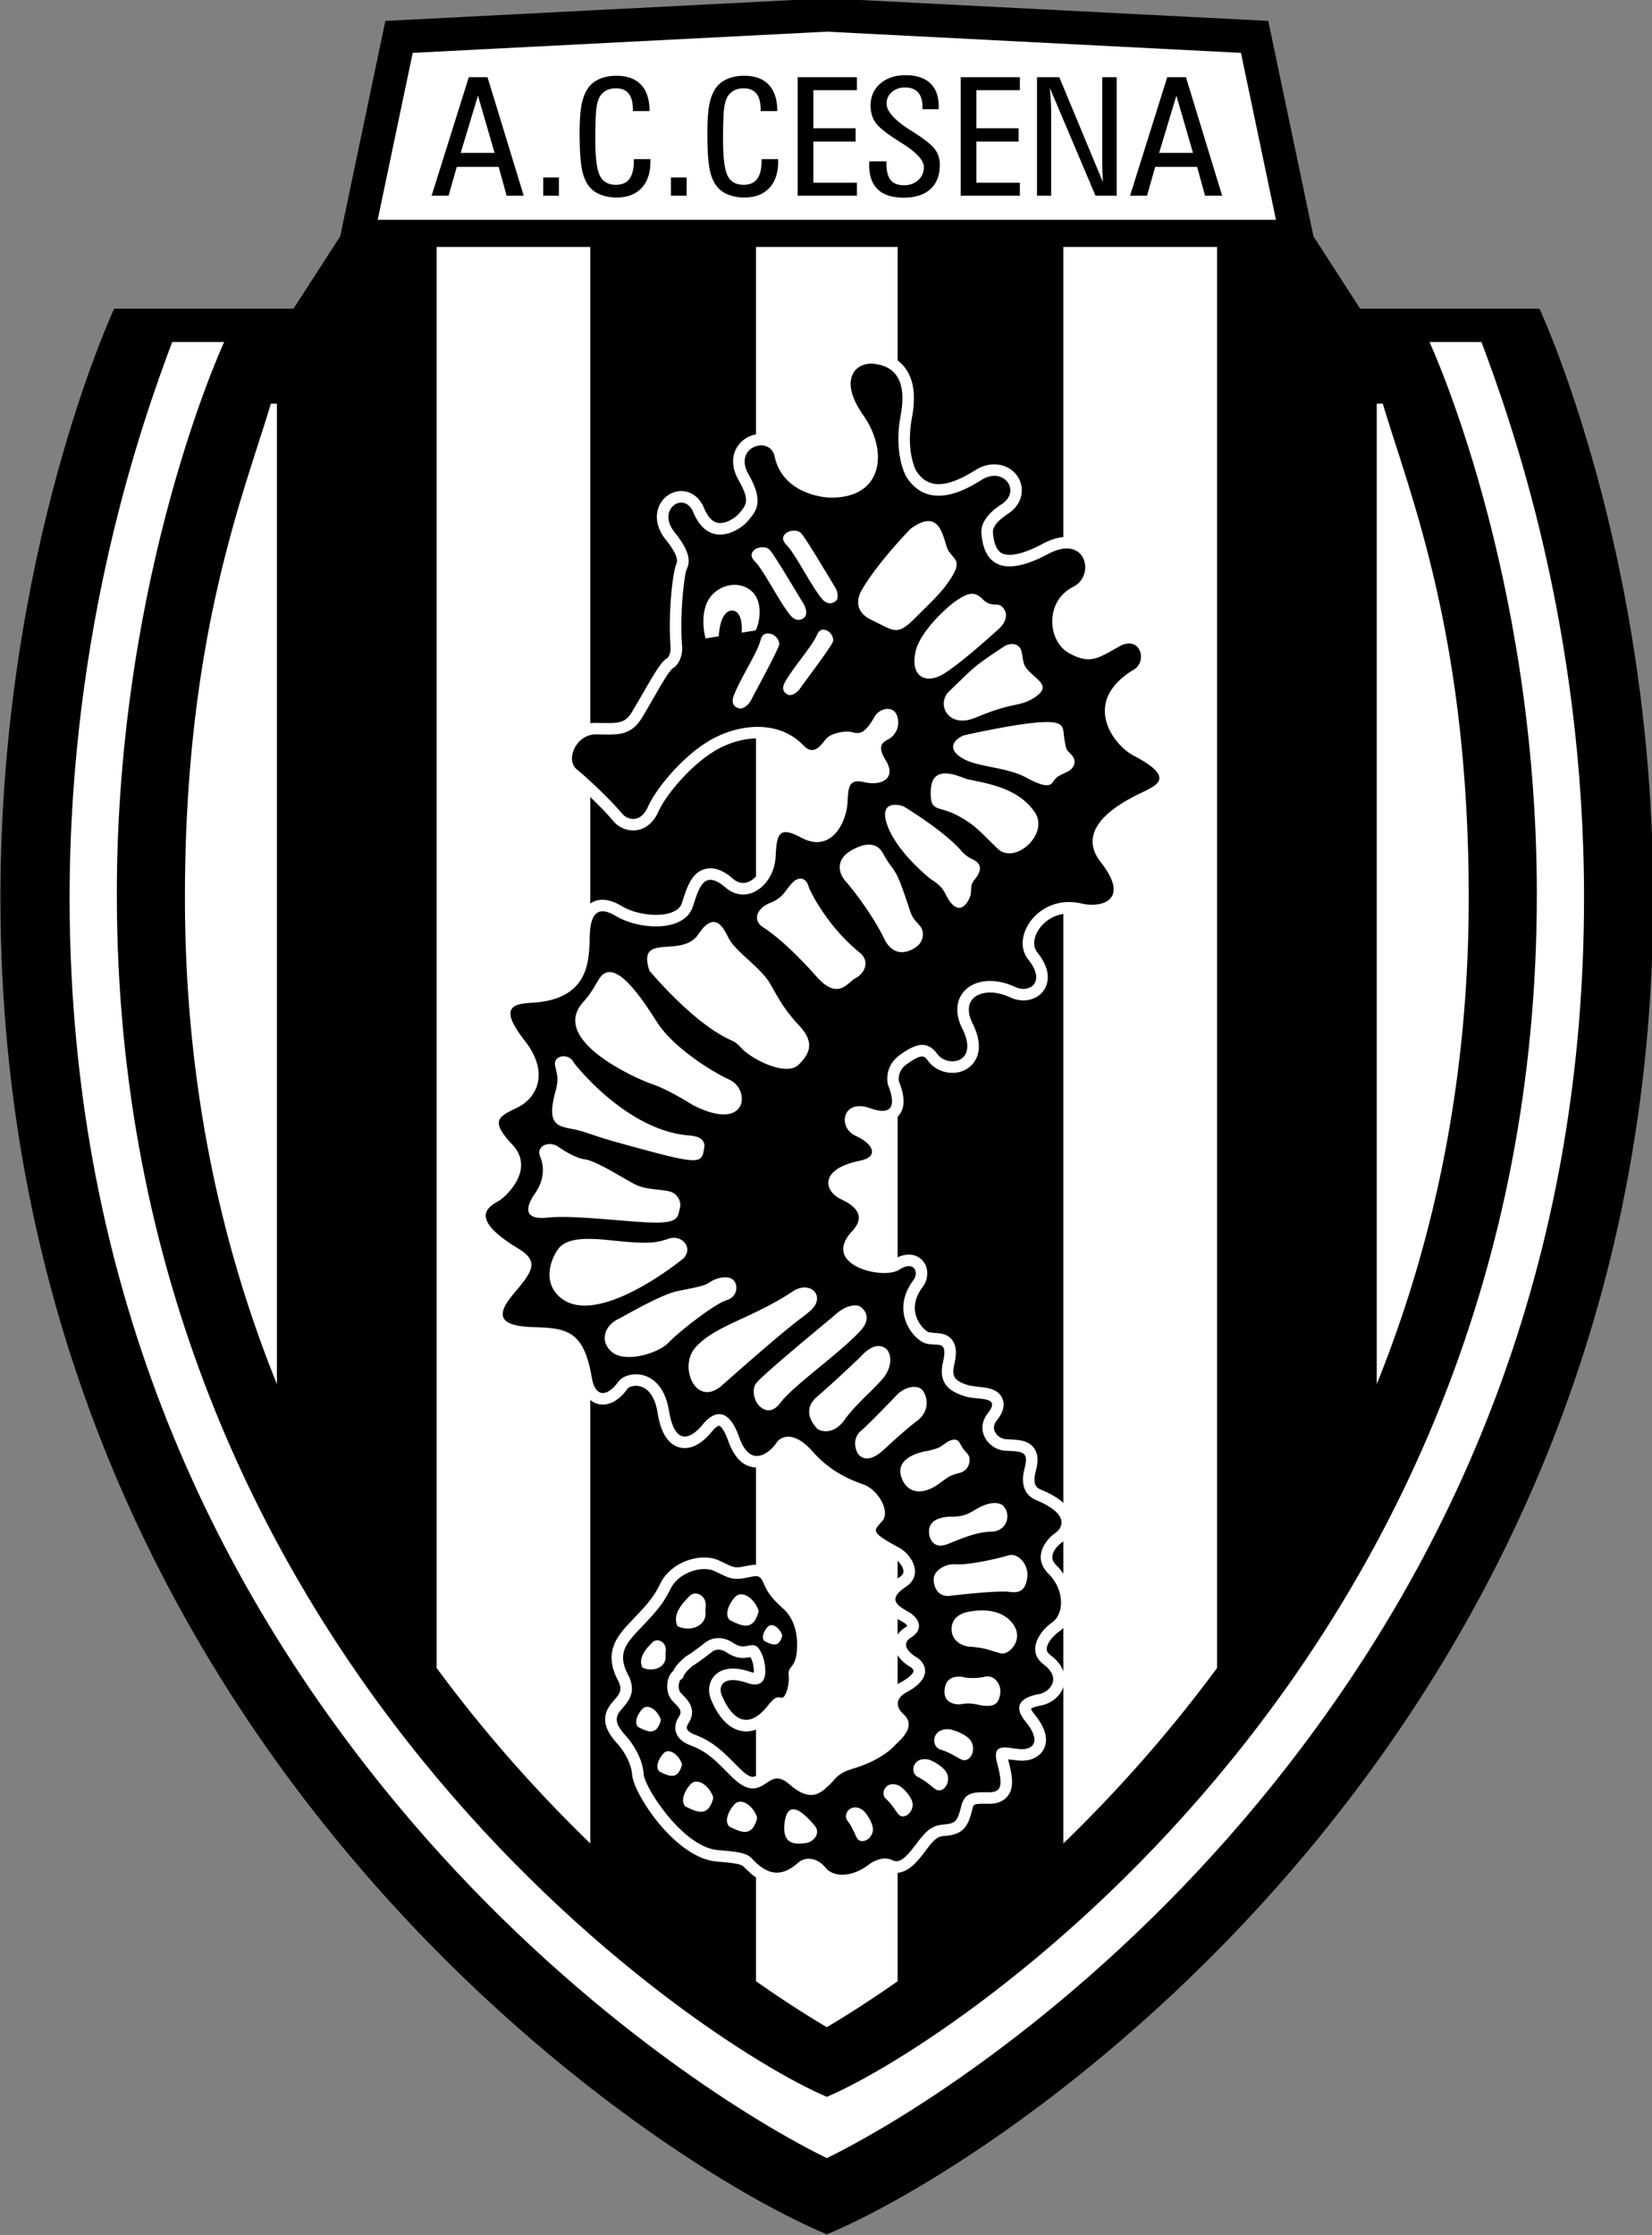
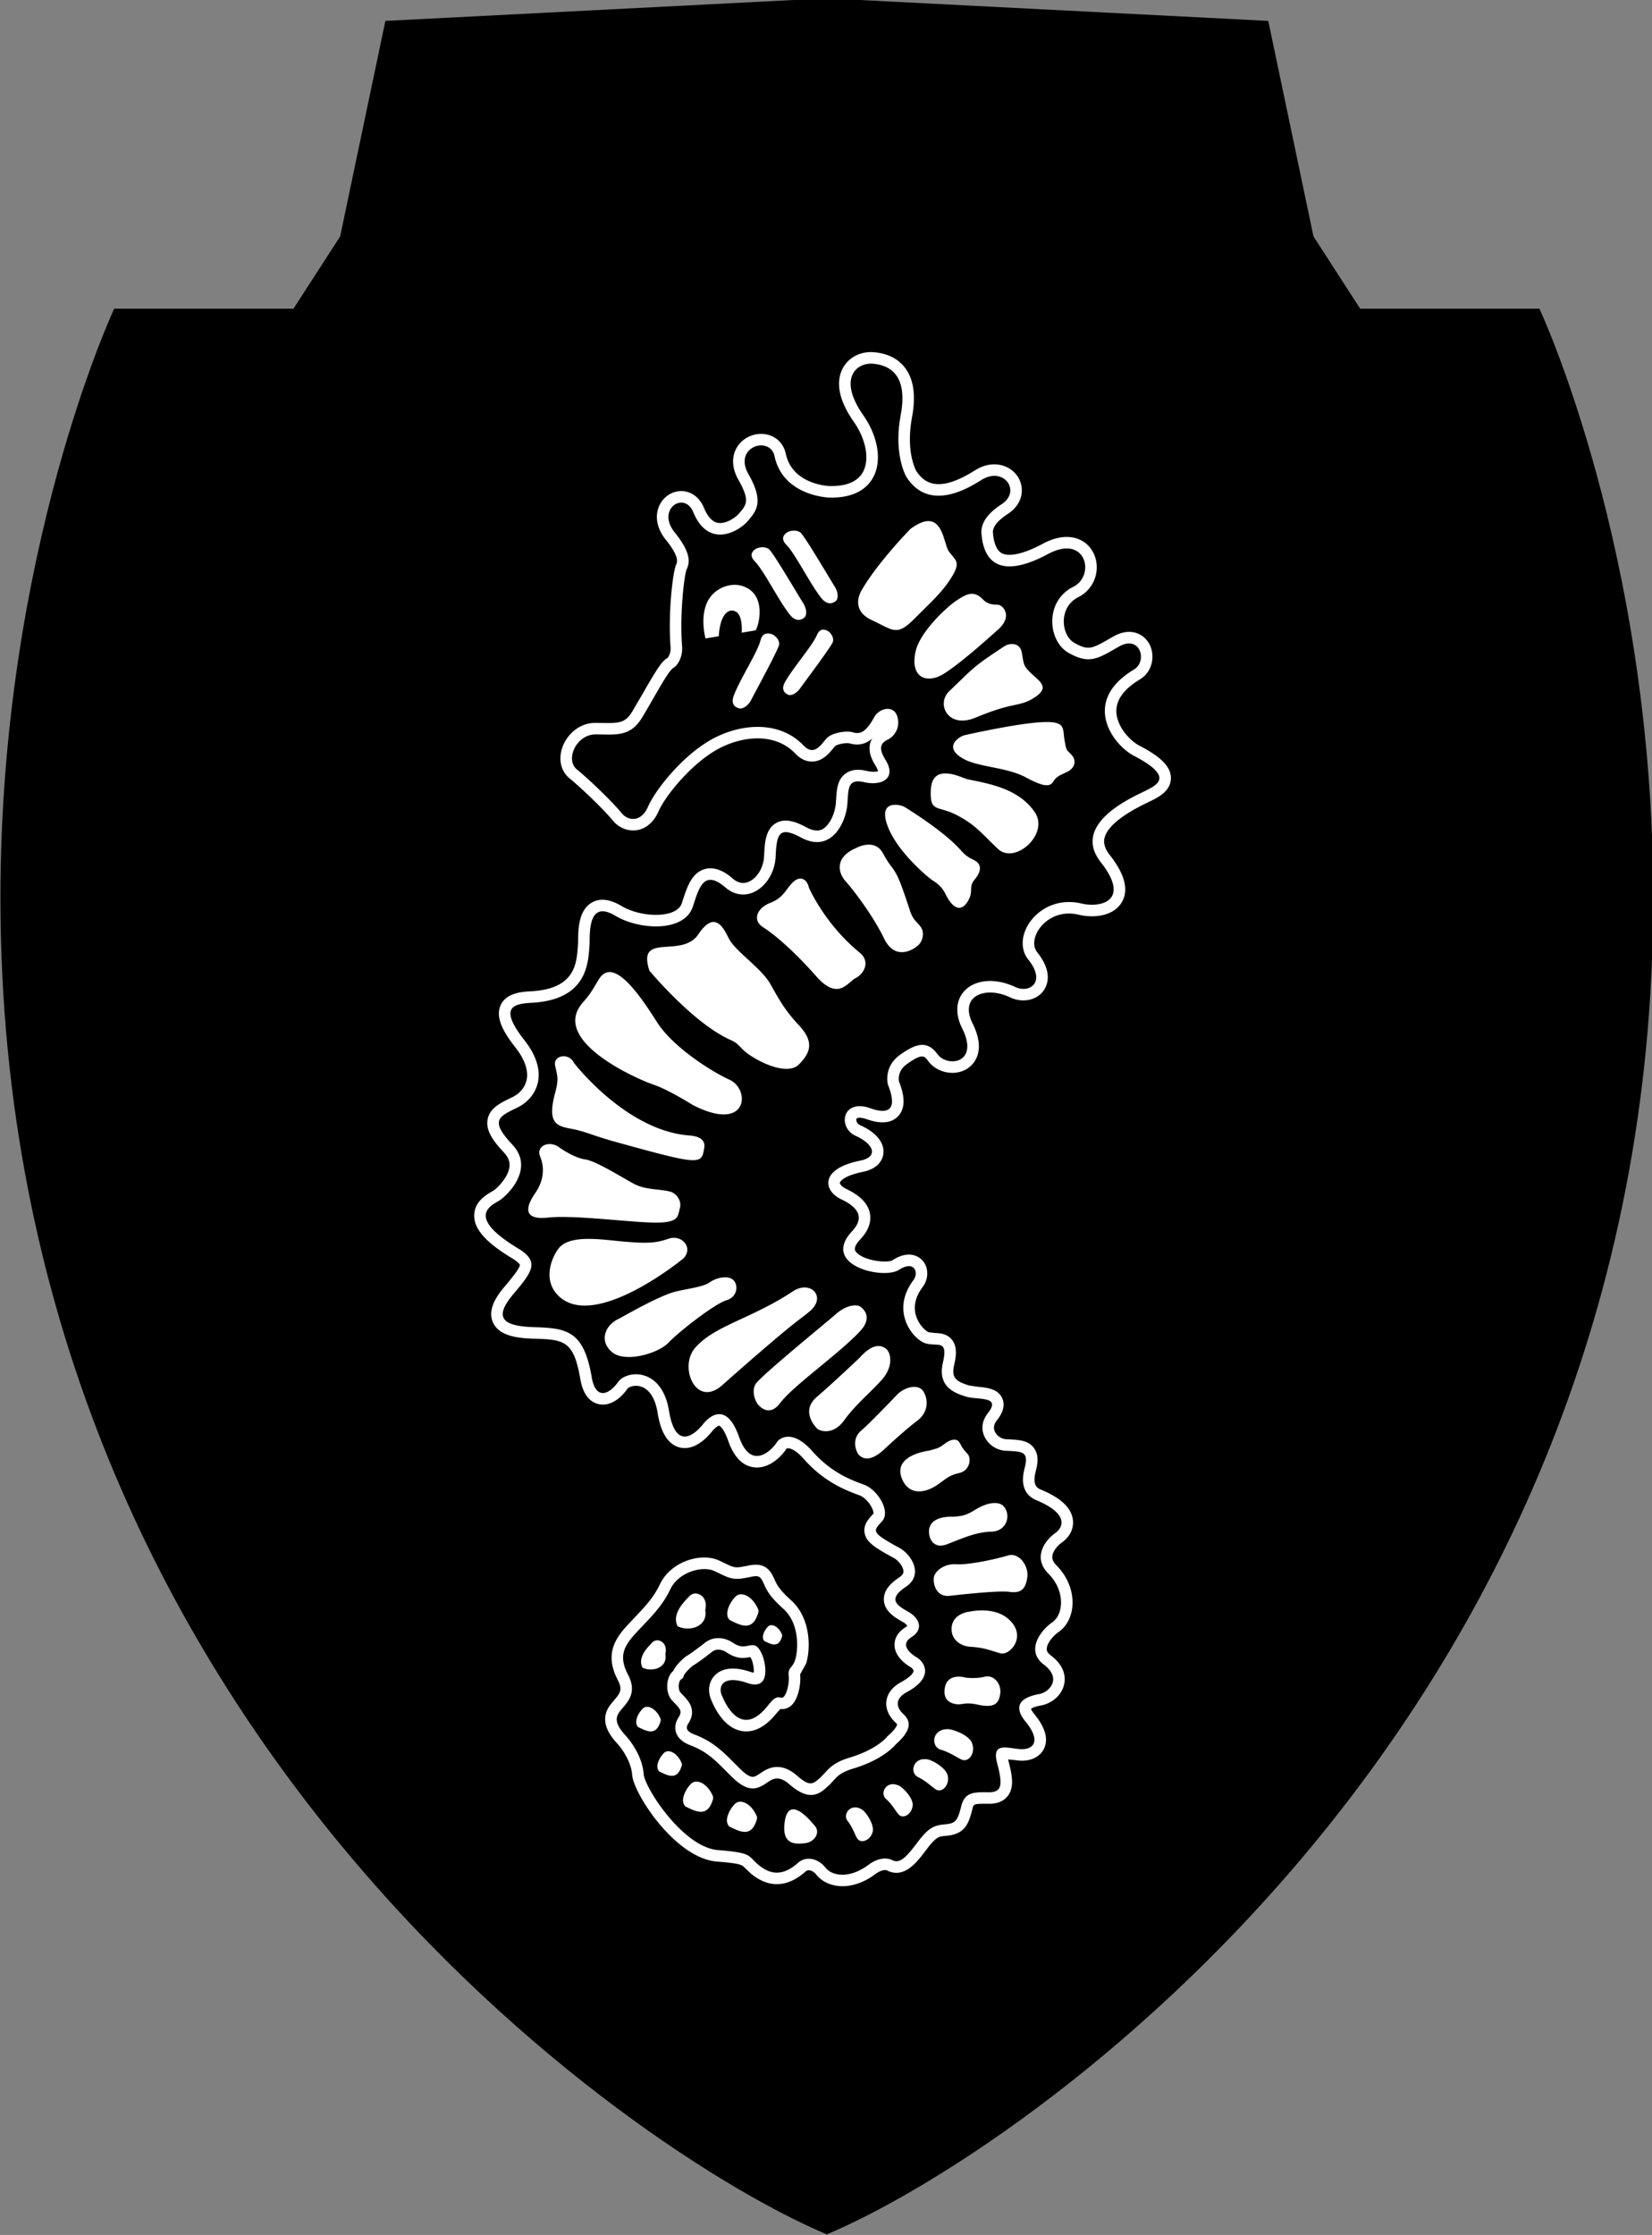
<svg xmlns="http://www.w3.org/2000/svg" width="208.681" height="282.3" xml:space="preserve">
  <rect width="100%" height="100%" fill="#808080" stroke="none" />
  <defs>
    <clipPath clipPathUnits="userSpaceOnUse" id="a">
      <path d="M0 841.89h595.276V0H0v841.89z" />
    </clipPath>
  </defs>
  <g clip-path="url(#a)" transform="matrix(.732 0 0 -.732 -113.426 449.135)">
    <path d="M297.638 228.025c33.02 13.816 142.61 87.879 142.61 230.62 0 59.799-19.631 101.659-19.631 101.659h-30.941l-8.059 12.48-7.8 37.181-76.179 3.9-76.18-3.9-7.8-37.181-8.06-12.48h-30.939s-19.631-41.86-19.631-101.659c0-142.741 109.59-216.804 142.61-230.62" style="fill:#000;fill-opacity:1;fill-rule:nonzero;stroke:none" />
-     <path d="M375.143 575.641c-1.719 8.189-5.013 23.886-6.042 28.809l-71.463 3.658-71.463-3.658-6.043-28.804 155.011-.005zM297.638 241.174c16.021 7.897 46.886 28.08 74.488 61.428 37.278 45.036 56.182 97.537 56.182 156.043 0 46.8-12.536 82.158-17.7 95.911h-8.97s18.525-39.751 18.525-95.327c0-131.625-100.035-197.924-122.525-207.479-22.49 9.555-122.525 75.854-122.525 207.479 0 55.576 18.525 95.327 18.525 95.327h-8.97c-5.165-13.753-17.701-49.111-17.701-95.911 0-58.506 18.902-111.007 56.18-156.043 27.603-33.348 58.467-53.531 74.491-61.428" style="fill:#fff;fill-opacity:1;fill-rule:nonzero;stroke:none" />
-     <path d="M285.417 271.704c4.42-3.105 8.541-5.756 12.221-7.934 3.678 2.178 7.801 4.829 12.219 7.934v299.261h-24.44V271.704zm79.558 299.261h-26.517V295.476a246.65 246.65 0 0 1 18.339 19.815 241.408 241.408 0 0 1 8.181 10.464v245.208l-.003.002zM230.298 325.754a242.112 242.112 0 0 1 8.179-10.463 246.296 246.296 0 0 1 18.341-19.815v275.489h-26.52V325.754zM186.867 458.645c0-29.736 5.325-57.78 15.872-83.91v169.189h-1.041c-4.677-15.69-14.831-40.039-14.831-85.279m206.709 85.279h-1.039V374.736c10.545 26.131 15.871 54.174 15.871 83.909 0 45.24-10.155 69.589-14.832 85.279" style="fill:#fff;fill-opacity:1;fill-rule:nonzero;stroke:none" />
    <path d="M300.503 550.225c-1.005-1.705-1.509-4.727 1.792-9.443 2.111-3.014 2.751-6.486 1.59-8.637-1.149-2.126-3.793-2.5-5.808-2.44-.256.009-6.386.292-7.515 5.558-.37 1.727-1.597 2.975-3.283 3.336-1.835.393-3.812-.359-4.92-1.869-1.203-1.641-1.193-3.811.023-5.956 2.027-3.569 1.42-4.278.091-5.829-.571-.666-2.215-1.818-3.608-1.596-.965.154-1.785 1.03-2.436 2.605-.721 1.743-2.131 2.819-3.771 2.878-1.595.058-3.11-.874-3.86-2.373-.912-1.822-.528-4.061 1.028-5.989 2.393-2.97 2.009-3.859 1.802-4.337-.6-1.411-1.399-8.487-.952-14.256.075-.968-.373-1.722-.563-1.859-.985-.563-1.9-2.053-4.261-6.164l-1.836-3.132c-1.155-1.877-2.202-1.953-5.061-1.899l-1.222.015c-2.923 0-4.982-2.115-5.724-4.212-.74-2.092-.263-4.153 1.247-5.374 1.455-1.177 5.431-4.84 7.532-7.359.973-1.166 2.547-1.787 4.012-1.58.941.132 2.689.735 3.811 3.279 1.201 2.721 5.569 8.058 9.956 10.566 4.201 2.402 10.043 3.143 13.626-.611.916-.959 1.93-1.424 3.014-1.382 1.74.069 2.861 1.448 3.531 2.272l.317.379c.369.34 1.948.643 2.542.474 1.648-.472 2.882-.01 3.884.849-.133-.225-.264-.453-.346-.738a3.472 3.472 0 0 1-.128-.941c0-1.185.578-2.274 1.059-3.048.33-.527.397-.848.397-.946v-.013c-.055.038-.775-.184-1.935.089-.57.135-2.309.545-3.683-.474-1.385-1.026-1.494-2.749-1.592-4.269l-.063-.879c-.138-1.64-1.031-3.737-2.292-4.421-.27-.147-1.092-.594-2.765.303-1.675.895-3.605 1.684-5.246.751-1.863-1.061-1.973-3.507-2.07-5.665-.086-1.991-1.179-3.826-2.657-4.465-.936-.405-1.855-.226-2.737.532-.653.562-2.637 2.269-4.84 1.654-2.253-.63-3.059-3.103-3.77-5.283l-.191-.582c-.091-.27-.365-1.094-1.783-1.619-2.312-.854-6.188-.353-8.64 1.117-1.983 1.189-3.693 1.392-5.087.604-2.391-1.355-2.401-4.807-2.401-7.108-.002.027-.034-.398-.034-.398-.222-3.127-.528-7.41-8.081-7.817-1.491-.082-4.264-.235-5.245-2.402-1.024-2.259.721-4.961 2.556-7.305 1.625-2.07 2.285-4.024 1.911-5.652-.284-1.233-1.174-2.293-2.442-2.91l-.232-.112c-1.894-.92-3.685-1.789-4.044-3.731-.347-1.877.876-3.641 2.817-5.713.746-.796 1.049-1.571.956-2.442-.197-1.837-2.077-3.661-2.74-4.116a24.35 24.35 0 0 0-.302-.182c-.981-.563-3.019-1.738-3.044-4.11-.025-2.366 1.984-4.643 6.516-7.385 1.228-.742 1.363-1.129 1.364-1.134.055-.579-1.7-2.658-2.643-3.776-1.334-1.58-2.995-3.94-2.007-6.159 1.033-2.32 4.105-2.725 6.972-2.816 5.206-.16 6.959-.215 8.105-6.942.53-3.12 2.007-4.086 3.154-4.347 1.703-.389 3.522.581 4.991 2.655.193.273 1.083.659 2.098.425 1.571-.36 2.667-1.963 3.086-4.511.215-1.303.868-5.275 3.78-6.042 1.809-.476 3.802.5 5.613 2.75.599.748 1.142 1.014 1.258.994.007 0 .718-.259 1.541-2.599 1.001-2.843 2.529-4.388 4.54-4.592 2.764-.28 4.931 2.258 5.534 3.26-.035-.053.066.042.311.035.248-.007 1.17-.158 2.633-1.815 3.603-4.076 7.37-5.465 9.622-6.295 1.349-.5 2.433-2.329 2.433-3.046a.575.575 0 0 0-.014-.132 5.885 5.885 0 0 1-.293-.318c-.545-.613-1.265-1.423-1.265-2.538 0-.152.013-.308.043-.471.278-1.583 1.743-2.527 5.019-4.301.862-.467 1.648-1.539 1.681-2.295v-.066c0-.196-.057-.557-.701-.983-1.16-.775-2.678-2.001-2.678-3.789 0-.04 0-.081.003-.12.077-1.999 1.981-3.073 3.243-3.783.582-.332.773-.635.807-.727-.04 0-.149-.108-.356-.236-1.607-1.005-1.86-2.285-1.86-2.985 0-.016 0-.032.003-.046.029-1.938 1.808-3.265 2.868-3.884.143-.086.415-.384.415-.597v-.005c-.007-.264-.455-1.001-2.112-1.896-1.914-1.036-2.453-2.359-2.572-3.289a3.753 3.753 0 0 1-.027-.448c0-1.146.551-2.283 1.585-3.242.258-.242.297-.359.297-.361-.003 0-.06-.607-1.584-1.955l-.122-.107-.122-.152c-.017-.019-1.758-2.111-6.337-3.483-2.473-.741-3.416-1.638-4.39-2.734l-.693-.717c-1.279-1.144-1.807-1.617-4.001.301-3.063 2.682-5.307 1.156-6.386.422l-.509-.327c-.662-.367-1.191-.66-3.111 1.257l-.51.512c-2.421 2.437-4.019 4.046-7.252 5.278-.683.261-1.137.605-1.246.943a.716.716 0 0 0-.033.22c0 .235.102.478.208.64.501.751.691 1.424.691 2.024 0 1.315-.917 2.269-1.493 2.867l-.52.556c-.151.17-.283.57-.283 1.055 0 .067.002.136.008.207.041.521.218.832.293.892l.446.367.261.712-.064-.198c.003.006.292.564 1.459 1.556.458.264 1.351.852 3.378 2.43.782.607 1.797.333 2.428-.087 1.762-1.181 2.956-1.072 4.123-.841l.028.004.203-.376c.238-.536.397-1.437.397-2.044 0-.119-.027-.179-.039-.27-.112.015-.18.009-.425.094-3.558 1.232-5.382.364-6.286-.582-.994-1.039-1.243-2.607-.65-4.095.752-1.871 2.451-5.065 5.417-5.503 2.036-.299 4.022.741 5.905 3.093.001 0 .412.457.639.712.759-.06 1.409.161 1.922.629 1.244 1.141 1.674 3.842 1.506 5.353.026.05 1.021 1.842 1.021 1.842.724 2.169 1.037 7.71-2.618 10.983-2.047 1.833-2.446 2.723-2.798 3.511l-.445.905c-1.211 2.111-3.059 1.738-4.282 1.493l-1.077-.198c-1.117-.169-1.484.009-2.837.664l-.938.445c-3.081 1.42-8.333-.101-10.235-4.124-1.074-2.27-2.597-3.869-4.359-5.722l-1.001-1.06c-2.263-2.424-4.275-5.172-1.89-9.723.882-1.689.356-2.307-.69-3.534l-.547-.663c-2.292-2.945.154-5.664 1.2-6.826 1.156-1.287 2.379-3.425 2.504-5.297.212-3.212 7.417-14.431 14.664-14.998 4.049-.32 4.273-.548 4.811-1.102l1.04-.979c3.043-2.533 6.295-2.408 9.407.359a.814.814 0 0 0 .642.218c.418-.035.88-.322 1.237-.768 1.819-2.279 6.011-3.011 10.191.128.762.572 1.594.819 2.027.603 2.961-1.473 5.158 1.457 6.76 3.597 1.688 2.245 2.169 2.285 3.333 2.381 3.286.273 3.934 1.943 4.617 4.661.207.834.222.884 2.413.875h.408c.552 0 2.233 0 3.278 1.355.533.689.735 1.5.735 2.421 0 1.107-.292 2.375-.662 3.788l-.014.089.599-.051 1.314-.152c1.937-.137 3.518.6 4.228 1.969.263.509.394 1.052.394 1.629 0 1.303-.667 2.775-1.996 4.402-.46.563-.558.824-.591.946.183.128.658.379 1.782.583 1.551.283 3.438 1.525 3.922 3.58.061.258.11.576.11.938 0 1.116-.458 2.644-2.395 4.102-.664.496-.707.886-.707 1.08 0 .015.003.03.003.042.018.957 1.063 2.246 2.062 2.938 1.329.919 2.188 2.516 2.359 4.38.021.233.03.464.03.696 0 2.283-.996 4.62-2.745 6.368-.634.632-.749 1.119-.749 1.458 0 .05.003.096.006.14.073.853.852 1.822 1.587 2.338 1.28.891 1.99 2.145 1.99 3.486 0 .135-.01.272-.022.41-.225 2.095-2.029 3.82-5.511 5.272-.424.177-1.121.466-1.121 1.739 0 .386.063.865.221 1.458.157.591.296 1.262.296 1.935 0 .71-.158 1.425-.615 2.05-.969 1.326-2.575 1.407-4.275 1.492l-.551.029c-.786.044-1.594.601-1.92 1.325a1.57 1.57 0 0 0-.15.665c0 .421.174.85.516 1.284.319.405 1.146 1.455 1.146 2.69 0 .343-.065.699-.217 1.06-.719 1.683-2.633 1.867-4.171 2.016l-1.542.223c-1.895.583-2.748 1.113-2.748 2.425 0 .314.049.672.143 1.087.167.734.305 1.478.305 2.185 0 .789-.168 1.527-.643 2.152-.853 1.123-2.123 1.178-2.965 1.213l-1.06.126c-.408.124-1.651 1.124-2.179 2.748a4.707 4.707 0 0 0-.241 1.479c0 1.189.457 2.396 1.363 3.607a3.87 3.87 0 0 1 .783 2.324c0 .843-.286 1.658-.857 2.268-.457.488-2.172 1.931-5.131.011-.908-.563-5.045-.103-6.309 1.434-.165.199-.601.729.767 2.195 1.369 1.466 1.916 2.963 1.63 4.453-.323 1.696-1.678 3.083-4.137 4.246-.774.367-1.07.864-1.048 1.035.027.236.776 1.241 3.912 1.867 2.995.597 3.516 2.404 3.601 3.152.213 1.882-1.234 3.664-3.967 4.892-.667.299-.771.89-.676 1.126.079.197.685.315 1.73-.058 2.45-.875 4.275-.715 5.427.477.71.738.966 1.656.966 2.613 0 1.17-.387 2.377-.783 3.396a2.345 2.345 0 0 0-.046.485c0 .612.195 1.65 1.341 2.476 2.72 1.966 3.08 1.478 3.729.593 1.493-2.041 4.552-2.676 6.676-1.381.887.54 3.573 2.703.98 7.889-.871 1.745-.835 3.299.104 4.263 1.063 1.092 3.474 1.568 6.463.172 2.02-.944 4.372-.505 5.591 1.044.661.838 1.885 3.173-.978 6.753-.921 1.153-.5 2.749.204 3.857 1.091 1.72 3.568 3.442 6.968 2.632 2.605-.622 5.881-.237 7.328 2.023 1.347 2.104.683 4.887-1.977 8.269-1.235 1.575-.997 2.602-.92 2.939.664 2.859 5.792 5.334 7.476 6.148l.533.259c1.28.642 3.428 1.716 3.447 3.922.014 1.944-1.621 3.631-5.479 5.643-1.539.802-3.851 3.208-3.928 5.824-.06 2.051 1.305 3.929 4.056 5.581 2.301 1.378 2.666 4.331 1.564 6.223-1.015 1.742-3.3 2.786-6.119 1.192l-.71-.403c-3.004-1.715-3.628-2.072-6.047-.705-1.131.639-1.863 2.181-1.82 3.839.022.851.311 2.949 2.523 4.054a5.761 5.761 0 0 1 3.157 4.864c.097 1.947-.796 3.76-2.331 4.732-1.072.677-3.401 1.528-6.981-.392-3.22-1.729-5.801-2.32-7.081-1.621-1.066.582-1.414 2.248-1.514 3.542-.076.975.796 2.067 2.592 3.248 2.642 1.726 2.877 4.492 1.744 6.332-1.21 1.959-4.129 3.091-7.161 1.33a123.67 123.67 0 0 0-.426-.259c-4.939-3.048-8.023-3.045-9.99.007-.041.075-1.841 3.263-.723 9.256.685 3.672.293 6.523-1.167 8.477-1.17 1.569-2.931 2.486-5.235 2.726-2.282.242-4.363-.737-5.435-2.554" style="fill:#fff;fill-opacity:1;fill-rule:nonzero;stroke:none" />
    <path d="M278.993 503.783c.216 3.828 1.74 4.953 2.974 4.228 1.234-.726.978-3.61.978-3.61l2.413.398c.6 1.035 1.507 5.026-.872 6.911-2.373 1.888-6.11.78-7.454-1.976-1.341-2.757-.324-6.329-.324-6.329l2.285.378zM289.92 331.48c-.559 1.418-1.806 2.046-2.431 1.418-.624-.624-1.249-1.875-.624-2.495 1.249-.631 2.496-1.251 3.068.881 0 .064-.002.132-.013.196m-4.094 4.293c-.904 2.304-2.929 3.314-3.942 2.304-1.009-1.014-2.023-3.04-1.009-4.048 2.022-1.016 4.047-2.026 4.972 1.421 0 .107-.006.215-.021.323m-16.015-7.418c.358 1.832-1.383 2.701-2.256 1.832-.868-.879-2.613-2.618-1.74-4.362 1.74-.868 4.354 0 3.966 2.27.015.089.026.176.03.26m6.885 7.644c.43 2.195-1.664 3.245-2.712 2.195-1.048-1.048-3.143-3.144-2.096-5.239 2.096-1.047 5.238 0 4.771 2.729.018.104.032.212.037.315m-7.738-19.056c-.707 1.798-2.297 2.6-3.093 1.798-.793-.794-1.587-2.378-.793-3.173 1.589-.794 3.179-1.589 3.903 1.116.001.083-.005.17-.017.259m3.652-7.672c-.71 1.809-2.297 2.601-3.091 1.809-.795-.797-1.589-2.388-.795-3.18 1.589-.794 3.176-1.588 3.902 1.118 0 .087-.005.171-.016.253m5.391-5.717c-.868 2.216-2.821 3.192-3.798 2.216-.975-.977-1.948-2.929-.975-3.904 1.952-.973 3.905-1.948 4.794 1.371 0 .104-.009.212-.021.317m7.576-3.469c-.871 2.216-2.821 3.192-3.798 2.216-.975-.974-1.951-2.923-.975-3.901 1.952-.974 3.902-1.95 4.79 1.369.003.108-.002.211-.017.316m4.798-.845c-.614-4.177 2.027-3.881 3.543-3.713 1.525.169 2.665 1.777 1.668 2.952-.693.822-4.504 5.572-5.211.761m10.823.161c1.051-1.37 1.371-2.753 1.816-3.225.655-.703 2.173-.146 2.538 1.329.264 1.078-.832 2.916-1.615 3.648-1.999 1.546-3.653-.563-2.739-1.752m6.633 3.78c1.273-1.16 1.846-2.47 2.364-2.854.759-.574 2.163.246 2.255 1.763.07 1.106-1.344 2.724-2.24 3.294-2.242 1.175-3.491-1.196-2.379-2.203m5.526 3.758c1.676-.82 2.661-2.004 3.325-2.249.969-.362 2.172.916 1.807 2.52-.26 1.172-2.218 2.426-3.334 2.749-2.683.537-3.262-2.31-1.798-3.02m3.904 4.732c1.928-.576 3.18-1.662 3.918-1.81 1.097-.215 2.161 1.353 1.487 2.993-.478 1.2-2.775 2.19-4.019 2.342-2.94.109-3.071-3.017-1.386-3.525m.704 10.403c-.147-1.368.408-2.212 1.712-2.513 1.304-.3 1.642.393 3.973-.128 3.203-.722 3.705.437 3.918 1.955.217 1.548-1.075 3.258-2.674 2.859-1.6-.396-3.325-.152-3.325-.152s-3.285 1.002-3.604-2.021m1.21 10.147c.106-1.6 1.502-2.715 3.317-2.816 2.499-.146 3.514-.715 5.153-1.126 1.639-.406 4.704 3.088 1.227 6.012-2.476 2.086-6.41 1.216-6.41 1.216-1.359-.141-3.446-.93-3.287-3.286m-.418 5.973s8.315.988 10.35.698c2.039-.292 2.831.457 3.121 2.494.289 2.032-1.457 4.36-3.346 3.776-1.893-.583-6.728-1.654-8.915-1.511-2.179.146-3.812-1.297-3.879-2.41-.085-1.319.594-3.22 2.669-3.047m.677 13.652s-4.858.381-4.083-3.291c.128-.599.804-2.335 3.092-1.432 3.029 1.192 5.009 2.079 7.648 2.16 2.638.082 3.436 2.944 1.983 4.446-.642.647-2.328.839-4.728-.612-1.746-1.056-2.228-1.133-3.912-1.271m-4.178 11.406s-6.404-.733-4.628-4.91c1.191-2.797 3.903-2.508 6.157-.939 1.588 1.102 1.804 1.53 3.754 2.009 1.822.451 2.066 2.534 1.387 3.276-1.164 1.275-.851 1.133-1.456 2.049-.342.521-1.158.672-2.407-.23-1.18-.857-1.134-.789-2.807-1.255m-5.655 9.49s-4.75-4.969-5.972-5.972c-1.919-1.572-.831-3.885-.479-4.231.717-.723 2.002-1.254 4.361.918 2.346 2.17 4.222 3.821 5.71 4.94 2.005 1.51 1.923 3.732 1.082 5.069-.9 1.451-3.438.725-4.702-.724m-6.326 6.526s-4.563-4.342-7.377-6.754c-2.714-2.329-.449-4.936.054-5.436.496-.499 2.819-1.195 4.694 1.433 1.877 2.623 4.506 4.751 6.508 7.005 2.002 2.251 1.6 4.699.631 5.376-.999.696-2.38.749-4.51-1.624m-4.57 123.622c.169.859-.587 1.596-.748 1.701-.145.094-1.38.977-2.034-.604-.766-1.842-4.139-5.645-5.512-8.129-.88-1.595.37-2.102.646-2.199.28-.098 1.216.038 2.027 1.206.73 1.049 5.476 7.32 5.621 8.025m-9.288-.481c.038.938-.915 1.578-1.11 1.658-.174.073-1.68.78-2.122-1.001-.515-2.077-3.546-6.688-4.614-9.55-.686-1.839.769-2.148 1.087-2.201.323-.053 1.326.258 2.008 1.636.614 1.234 4.717 8.694 4.751 9.458m-1.78 16.413c-.824.578-1.939.212-2.121.107-.164-.093-1.651-.85-.295-2.236 1.583-1.615 4.035-6.666 6.016-9.166 1.27-1.609 2.372-.66 2.594-.443.232.222.517 1.18-.339 2.519-.768 1.198-5.185 8.744-5.855 9.219m5.432 2.866c-.822.58-1.936.214-2.12.109-.166-.095-1.65-.85-.294-2.236 1.584-1.614 4.033-6.665 6.016-9.167 1.272-1.609 2.369-.66 2.596-.443.23.221.514 1.18-.34 2.521-.772 1.198-5.186 8.743-5.858 9.216m-7.775-147.015c-.742-1.487.2-3.15.426-3.408.208-.238 1.917-2.372 3.868.214 2.276 3.014 10.114 8.46 13.776 12.38 2.356 2.518.433 3.981 0 4.274-.442.301-2.145.457-4.164-1.317-1.804-1.585-13.298-10.927-13.906-12.143m6.464 16.061c-7.185-4.766-13.641-5.922-16.904-9.81-2.777-3.311.219-10.369 4.727-6.374 13.636 12.069 13.336 11.174 15.259 12.892 2.723 2.441-.063 5.299-3.082 3.292m-31.154-10.504c2.271-1.86 7.947-.206 9.699 1.65 1.757 1.857 7.948 6.706 10.011 7.326 2.067.622 2.067 2.891 1.033 3.614-1.033.724-2.89.202-3.922-.516-1.029-.721-2.786-.927-5.675-1.547-2.89-.623-9.53-4.528-10.012-4.748-2.475-1.137-3.405-3.923-1.134-5.779m9.759 19.605c-2.298-.771-3.541-.959-9.95-.289-3.742.389-7.556.574-9.089-1.435-1.127-1.478-2.873-5.453.093-8.228 6.319-5.909 21.432 6.507 21.432 6.507 1.819 1.818-.19 4.207-2.486 3.445m-22.198 14.159c.764-1.819.673-4.113-.86-6.313-1.531-2.204-2.294-4.691 2.199-4.21 4.498.476 13.677-.77 18.181-.86 4.589-.099 4.207 1.143 4.589 2.487.357 1.25-.572 2.583-1.722 2.868-1.821.452-4.112.286-6.024 1.242-1.758.879-6.603 4.023-8.612 4.304-2.01.289-4.499 2.104-4.499 2.104-1.721 1.248-4.019.196-3.252-1.622m2.584 15.689c.383-1.818.668-2.204 0-4.688-1.456-5.413.383-5.74 2.87-6.216 2.489-.478 3.433-1.102 7.749-2.3 14.543-4.017 14.637-3.919 15.116-.954.244 1.515-1.148 2.006-2.486 2.106-11.007.784-19.996 12.532-19.996 12.532-.862 1.816-3.634 1.339-3.253-.48m7.56 14.925c-1.208-1.964-1.34-2.391-2.775-4.018-5.838-6.614 9.565-13.301 12.151-14.163 2.583-.858 6.793-3.513 6.793-3.513 9.556-4.927 10.043 2.655 6.372 4.341-3.512 1.613-9.848 5.79-12.454 9.847-2.607 4.055-7.504 11.717-10.087 7.506m8.71 1.467s6.675-8.02 12.791-11.348c1.942-1.056 1.739-.591 3.238-2.162 1.592-1.669 7.508-4.864 9.727-2.703 2.276 2.219 2.546 4.137 0 6.846-2.273 2.422-3.243 4.145-4.862 7.027-1.62 2.881-6.035 5.608-7.205 7.926-.812 1.6-2.341 5.042-5.225.718-2.881-4.321-10.676.481-8.464-6.304m24.713 15.211c-1.23-1.228-1.578-2.631-3.86-3.508-2.28-.877-3.156-2.982-1.228-4.209 1.93-1.227 5.263-4.032 9.127-8.421 3.857-4.387 5.436-1.051 6.837-.35 1.402.702 2.63 2.81.702 4.388-6.084 4.978-8.768 11.223-8.768 11.223-.354 1.578-1.582 2.108-2.81.877m9.198.152c1.343-1.483 4.719-5.932 6.602-9.839 1.893-3.908 5.125-1.888 5.936-1.079.807.808.993 2.215.392 3.076-.67.965-1.303 1.11-1.882 2.856-1.594 4.819-2.03 5.939-2.965 7.28-.652.938-.558.591-1.749 2.696-1.456 2.572-4.588.807-4.588.807-3.773-1.619-3.095-4.315-1.746-5.797m7.154 9.716c1.636-4.574 7.136-9.047 7.684-9.411.777-.518 1.639-1.034 2.331-2.417 2.38-4.765 4.094-1.113 4.317-.26.259 1.015-.115 1.707.686 2.677.968 1.174 1.477 2.424.173 3.281-.548.363-1.379.519-2.501 1.811-2.894 3.347-9.756 7.514-9.756 7.514-.603.347-4.577 1.384-2.934-3.195m9.979 8.956c-1.762 0-2.408-1.203-2.487-2.923-.152-3.897 1.203-2.552 4.467-4.256 3.263-1.703 4.11-2.978 7.093-5.813 2.979-2.841 8.955 2.584 6.38 6.316-2.684 3.89-7.297 4.818-11.468 5.645-.783.157-2.295 1.031-3.985 1.031m3.202 2.496c2.608-1.428 7.443-1.407 10.727-3.182 2.85-1.533 4.086-1.73 4.705-.741.616.989 1.234 1.113 2.471 1.731 1.24.619 1.605 1.857.746 2.846-.871.989-.893.553-1.236 2.474-.403 2.205.365 3.463-4.086 3.215-4.455-.248-13.261-2.255-13.261-2.255-1.111-.372-3.619-2.145-.066-4.088m6.197 26.539c-.615.248-1.731-.203-2.919 1.024-1.588 1.638-2.897.855-4.592-.267-1.569-1.051-6.197-5.29-6.983-8.695-1.033-4.502 1.852-5.777 4.887-3.879 3.151 1.964 8.992 7.309 8.992 7.309 2.919 2.358 1.385 4.199.615 4.508m.77-7.12c-5.602-3.671-5.277-3.737-9.469-7.722-2.303-2.184-.229-6.49 4.425-4.603 2.229.904 3.978 1.567 6.089 2.05 1.6.368 2.837.485 4.477 1.655 2.147 1.536.792 2.467-.497 3.652-1.847 1.704-1.548 1.725-1.999 3.99-.311 1.592-1.949 1.682-3.026.978m-16.154 20.288s-5.704-5.817-8.433-10.595c0 0-2.164-3.303 1.706-5.126 3.873-1.824 4.333-2.848 7.413.228 3.071 3.076 4.896 4.671 6.487 7.29 1.6 2.621.46 2.849-.564 4.331-1.027 1.48-1.027 7.975-6.609 3.872m-54.345-35.464c3.344 0 5.919-.517 7.977 2.83 1.817 2.95 4.508 8.107 5.405 8.621.902.516 1.675 2.059 1.545 3.731-.439 5.652.387 12.353.771 13.256.385.898 1.159 2.443-2.057 6.432-3.217 3.989 1.673 7.206 3.216 3.474 2.637-6.373 7.85-3.345 9.394-1.543 1.543 1.801 2.832 3.345.129 8.107-2.702 4.761 3.733 6.691 4.504 3.089 1.48-6.909 9.401-7.13 9.401-7.13 9.274-.278 10.343 7.871 5.907 14.207s-1.203 9.196 1.806 8.877c2.898-.303 5.92-2.058 4.653-8.859-1.295-6.942 1.006-10.699 1.006-10.699 4.192-6.499 11.635-1.238 13.089-.391 3.769 2.191 6.727-2.055 3.327-4.278-1.423-.934-3.674-2.665-3.486-5.068.457-5.781 4.165-7.466 11.521-3.517 6.529 3.502 8.202-3.73 4.323-5.671-4.963-2.48-4.439-9.347-.792-11.405 3.645-2.061 5.067-.953 8.714 1.108 3.644 2.059 4.93-2.552 2.554-3.977-9.181-5.509-3.669-12.974-.025-14.876 6.785-3.539 4.278-4.911 2.06-6.02-2.212-1.108-12.983-5.699-7.761-12.355 5.232-6.655 0-7.921-3.324-7.127-7.31 1.733-12.358-5.704-9.19-9.668 3.166-3.957.163-5.863-2.217-4.75-6.679 3.118-12.197-1.113-9.187-7.129 3.011-6.023-2.538-6.812-4.274-4.437-1.749 2.375-3.648 1.899-6.496-.16-2.852-2.059-2.06-5.068-2.06-5.068 2.075-5.201-.792-4.911-3.014-4.118-4.883 1.741-5.699-3.333-2.538-4.759 3.172-1.423 3.964-3.644.793-4.276-7.097-1.417-6.334-5.228-3.324-6.654 3.013-1.422 4.116-3.168 1.9-5.542-5.457-5.856 5.391-8.397 8.081-6.656 2.691 1.746 3.483-.471 2.532-1.741-4.11-5.484 0-10.297 2.063-10.929 2.063-.633 3.961.792 3.007-3.329-.944-4.121 1.904-5.225 3.964-5.859 2.059-.635 6.176.157 3.806-2.852-2.38-3.011.152-6.336 3.003-6.494 2.85-.16 4.124 0 3.332-3.012-.796-3.01.152-4.75 2.059-5.541 5.457-2.277 4.75-4.599 3.162-5.705-1.578-1.112-3.958-4.121-1.105-6.971 2.851-2.852 2.693-6.974.631-8.399-2.057-1.425-4.595-4.91-1.423-7.288 3.162-2.378.953-4.752-.793-5.071-1.745-.316-5.232-1.264-2.379-4.747 2.851-3.487 1.273-4.912-.948-4.755-2.218.155-4.909 1.268-3.961-2.375.954-3.646.954-5.07-1.426-5.07s-4.116.16-4.75-2.38c-.637-2.534-.954-3.005-2.852-3.162-1.907-.159-2.852-.632-4.759-3.172-1.898-2.531-3.001-3.646-4.278-3.012-1.264.637-2.848.16-4.113-.789-3.136-2.353-6.179-2.062-7.443-.477-1.269 1.587-3.33 2.06-4.755.793-2.762-2.455-4.911-1.897-6.811-.316-1.9 1.583-.949 2.062-6.97 2.535-6.022.472-12.676 10.772-12.833 13.147-.159 2.375-1.585 4.909-3.01 6.496-1.425 1.583-2.216 2.852-1.106 4.276 1.106 1.431 3.165 3.008 1.425 6.339-1.742 3.326-.635 5.067 1.584 7.442 2.217 2.38 4.277 4.278 5.703 7.29 1.424 3.012 5.544 4.117 7.604 3.167 2.059-.949 2.848-1.581 4.91-1.269 2.059.317 2.693.793 3.327-.312.634-1.114.634-2.219 3.644-4.915 3.01-2.695 2.533-7.446 2.058-8.871-.475-1.425-1.266-1.265-1.111-2.69.159-1.426-.473-3.964-1.264-3.806-.794.16-1.109.16-2.378-1.426-4.548-5.68-7.285.322-7.92 1.904-.633 1.582.32 3.486 4.437 2.059 4.116-1.423 3.168 3.484 2.534 4.911-.634 1.422-1.109 1.739-2.06 1.583-.95-.157-1.586-.476-3.009.477-1.429.951-3.327 1.107-4.753 0-2.777-2.161-3.327-2.38-3.327-2.38-1.922-1.6-2.149-2.484-2.149-2.484-1.299-1.007-1.445-3.747-.287-5.047 1.152-1.297 2.019-1.73 1.152-3.028-.864-1.302-1.009-3.609 2.02-4.76 3.029-1.155 4.328-2.595 7.066-5.341 2.743-2.737 4.186-2.306 5.486-1.586 1.296.722 2.307 2.166 4.615.146 3.632-3.174 5.34-1.441 6.635-.29 1.298 1.157 1.443 2.165 4.329 3.031 5.378 1.611 7.328 4.157 7.328 4.157 2.979 2.631 2.547 4.126 1.322 5.265-1.228 1.141-1.496 2.631.609 3.771 5.009 2.71 2.806 5.352 1.752 5.967-1.051.614-3.065 2.19-.96 3.509 2.103 1.313 1.484 3.241-.53 4.383-2.016 1.137-3.595 2.193-.441 4.301 3.169 2.106.971 5.609-1.134 6.752-5.177 2.805-4.394 2.892-2.897 4.649 1.411 1.659-.792 5.35-3.157 6.227-2.167.8-5.612 2.021-8.946 5.792-3.333 3.775-5.616 2.364-6.142 1.488-.526-.877-4.297-5.259-6.491.968-2.192 6.23-5.175 3.507-6.226 2.192-1.058-1.313-4.653-5.089-5.879 2.368-1.228 7.456-7.281 7.021-8.772 4.913-1.491-2.107-3.86-3.243-4.56.874-1.375 8.076-4.388 8.425-10.002 8.598-5.615.177-6.842 1.754-3.508 5.703 3.332 3.95 4.56 5.617.788 7.896-9.477 5.732-4.209 7.545-3.071 8.334 1.144.788 6.055 5.351 2.107 9.559-3.948 4.212-2.369 4.826.878 6.405 3.244 1.579 5.702 5.878 1.226 11.58-4.473 5.704-2.016 6.313 1.231 6.492 9.827.53 9.75 7.144 9.997 10.174 0 2.897.088 7.457 4.474 4.826 4.055-2.432 11.842-2.897 13.334 1.579 1.035 3.106 1.841 6.58 5.616 3.332 3.771-3.245 8.467.439 8.68 5.352.178 3.949.619 5.264 4.388 3.248 5.238-2.806 7.721 2.63 7.981 5.698.222 2.536-.083 4.564 2.897 3.86 2.98-.701 5.703.614 3.684 3.859-1.405 2.253-.615 2.984.441 3.51 1.052.526 2.219 2.026 1.578 4.034-.618 1.931-3.071 1.406-3.948-.173-1.487-2.676-2.456-2.983-3.683-2.632-1.229.35-3.684-.089-4.564-1.052-.874-.966-2.107-3.158-3.946-1.229-4.29 4.494-11.141 3.772-16.054.964-4.91-2.808-9.473-8.509-10.789-11.491-1.314-2.981-3.597-2.279-4.474-1.228-2.188 2.623-6.22 6.347-7.808 7.631-2.064 1.672-.12 6.051 3.225 6.051M234.455 587.191h5.847l-2.868 9.878-2.979-9.878zm7.925-7.386-1.371 4.973h-7.233l-1.413-4.973h-2.924l6.415 20.451h3.229l6.249-20.451h-2.952zM248.696 582.95h2.706v-3.145h-2.706v3.145zM267.192 586.114v-.457c0-1.941-.513-3.454-1.54-4.54-1.027-1.086-2.456-1.629-4.288-1.629-.87 0-1.681.125-2.435.374-.755.249-1.363.592-1.825 1.026-.777.712-1.325 1.737-1.645 3.077-.318 1.34-.479 3.511-.479 6.514 0 2.097.1 3.709.299 4.837.198 1.127.534 2.07 1.006 2.828.461.757 1.13 1.339 2.003 1.746.874.406 1.889.61 3.045.61 1.857 0 3.274-.521 4.25-1.561s1.463-2.554 1.463-4.543h-2.876v.305c0 1.219-.243 2.129-.729 2.729-.486.6-1.22.9-2.201.9-.62 0-1.164-.12-1.631-.36a2.843 2.843 0 0 1-1.131-1.052c-.288-.462-.491-1.163-.611-2.099-.121-.937-.181-2.716-.181-5.339 0-3.094.262-5.167.785-6.22.524-1.052 1.447-1.578 2.772-1.578 1.055 0 1.835.344 2.34 1.031.504.689.757 1.743.757 3.166v.235h2.852zM270.739 582.95h2.706v-3.145h-2.706v3.145zM289.235 586.114v-.457c0-1.941-.513-3.454-1.54-4.54-1.027-1.086-2.457-1.629-4.289-1.629a7.72 7.72 0 0 0-2.435.374c-.754.249-1.363.592-1.824 1.026-.778.712-1.326 1.737-1.646 3.077-.318 1.34-.478 3.511-.478 6.514 0 2.097.099 3.709.299 4.837.198 1.127.533 2.07 1.005 2.828.462.757 1.131 1.339 2.004 1.746.874.406 1.889.61 3.044.61 1.858 0 3.275-.521 4.25-1.561.976-1.04 1.464-2.554 1.464-4.543h-2.877v.305c0 1.219-.242 2.129-.729 2.729-.485.6-1.219.9-2.2.9-.62 0-1.164-.12-1.632-.36a2.85 2.85 0 0 1-1.131-1.052c-.287-.462-.49-1.163-.611-2.099-.12-.937-.18-2.716-.18-5.339 0-3.094.262-5.167.784-6.22.525-1.052 1.447-1.578 2.772-1.578 1.056 0 1.836.344 2.341 1.031.504.689.757 1.743.757 3.166v.235h2.852zM292.611 579.805v20.451h10.214v-2.243h-7.509v-6.581h7.289v-2.291h-7.289v-7.093h7.509v-2.243h-10.214zM304.976 585.729h2.949v-.375c0-1.305.241-2.253.725-2.851.485-.595 1.252-.894 2.304-.894.996 0 1.816.295 2.462.887.646.592.969 1.336.969 2.233 0 1.173-1.262 2.55-3.787 4.131-.36.231-.637.407-.829.528-1.978 1.264-3.233 2.292-3.769 3.082s-.805 1.758-.805 2.903c0 1.552.558 2.811 1.67 3.776 1.113.965 2.569 1.448 4.372 1.448 1.847 0 3.26-.46 4.239-1.379.977-.918 1.468-2.247 1.468-3.983v-.512h-2.803v.429c0 1.09-.253 1.916-.755 2.479-.506.563-1.259.846-2.258.846-.914 0-1.676-.267-2.276-.797-.601-.532-.903-1.195-.903-1.989 0-1.311 1.36-2.836 4.08-4.572.5-.315.884-.559 1.156-.734 1.611-1.055 2.674-1.948 3.186-2.678.512-.731.768-1.592.768-2.582 0-1.804-.542-3.198-1.627-4.184-1.088-.985-2.62-1.477-4.607-1.477-1.977 0-3.465.472-4.461 1.417-.996.944-1.496 2.352-1.496 4.223 0 .063.003.166.013.304.009.139.015.246.015.321M320.737 579.805v20.451h10.213v-2.243h-7.507v-6.581h7.288v-2.291h-7.288v-7.093h7.507v-2.243h-10.213zM345.28 582.162a66.986 66.986 0 0 0-.11 3.744v14.35h2.486v-20.451h-3.653l-7.879 18.593c.073-.878.131-1.632.168-2.26.036-.629.055-1.16.055-1.595v-14.738h-2.438v20.451h3.842l7.529-18.094zM354.981 587.191h5.847l-2.867 9.878-2.98-9.878zm7.928-7.386-1.374 4.973h-7.23l-1.414-4.973h-2.925l6.417 20.451h3.226l6.249-20.451h-2.949z" style="fill:#000;fill-opacity:1;fill-rule:nonzero;stroke:none" />
  </g>
</svg>